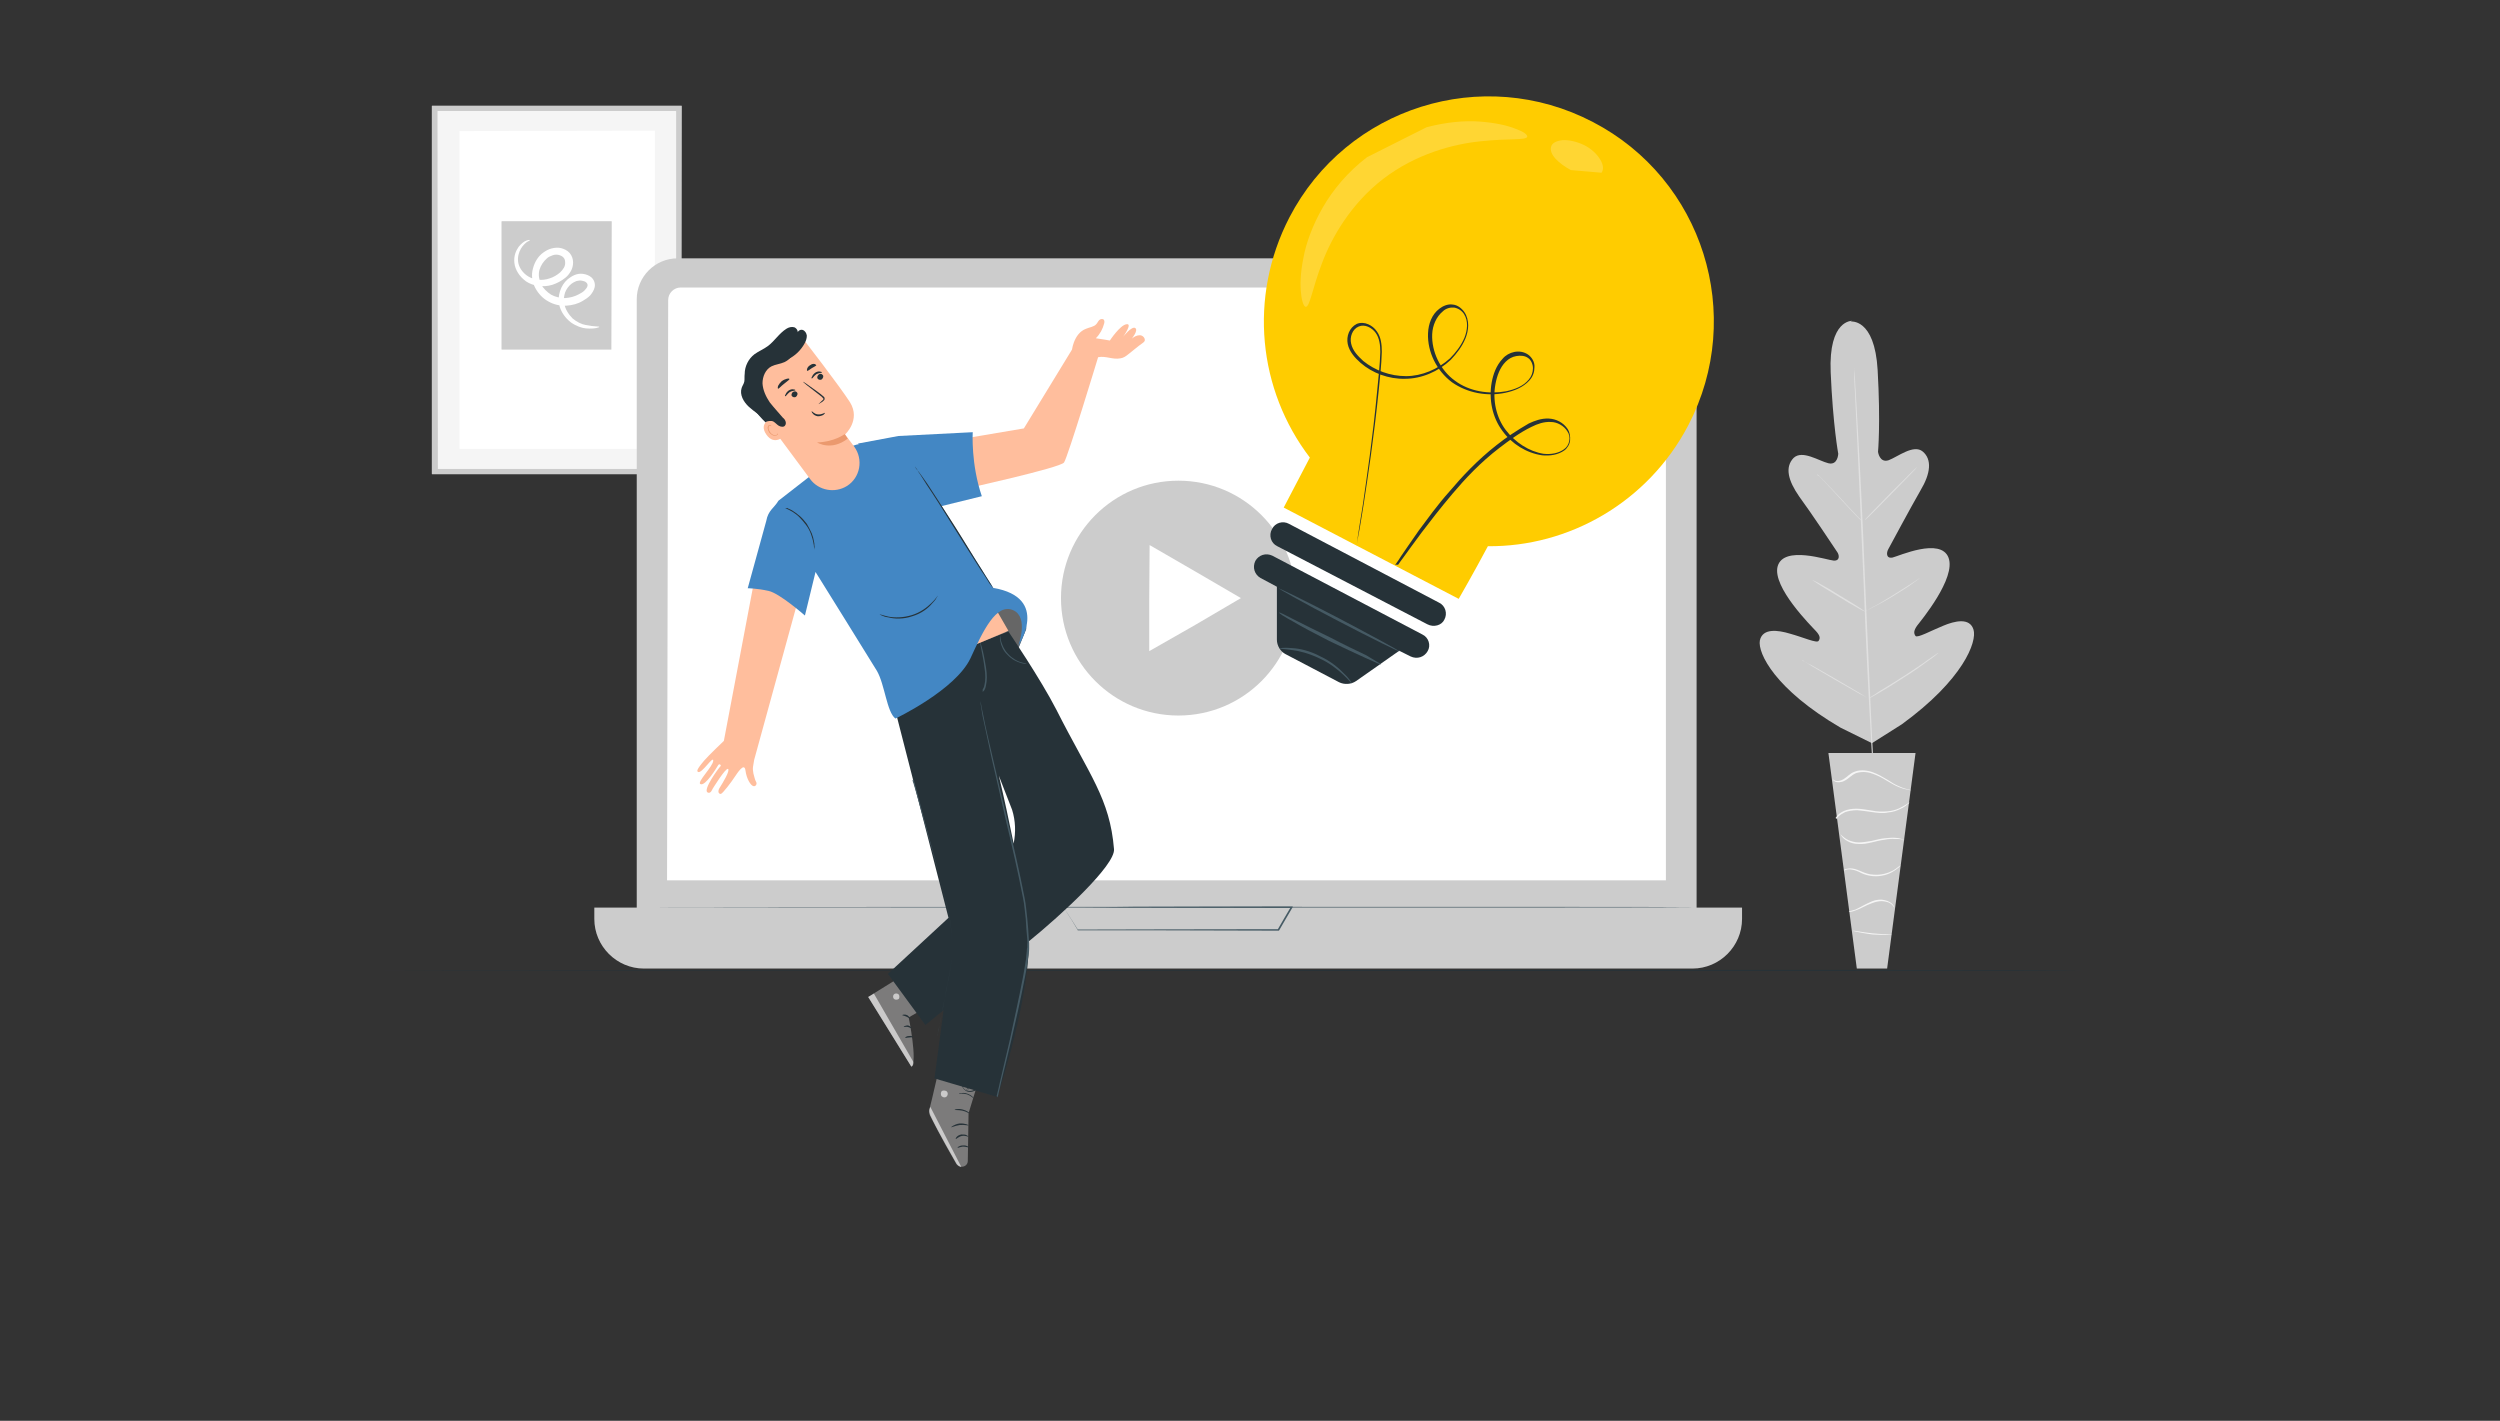
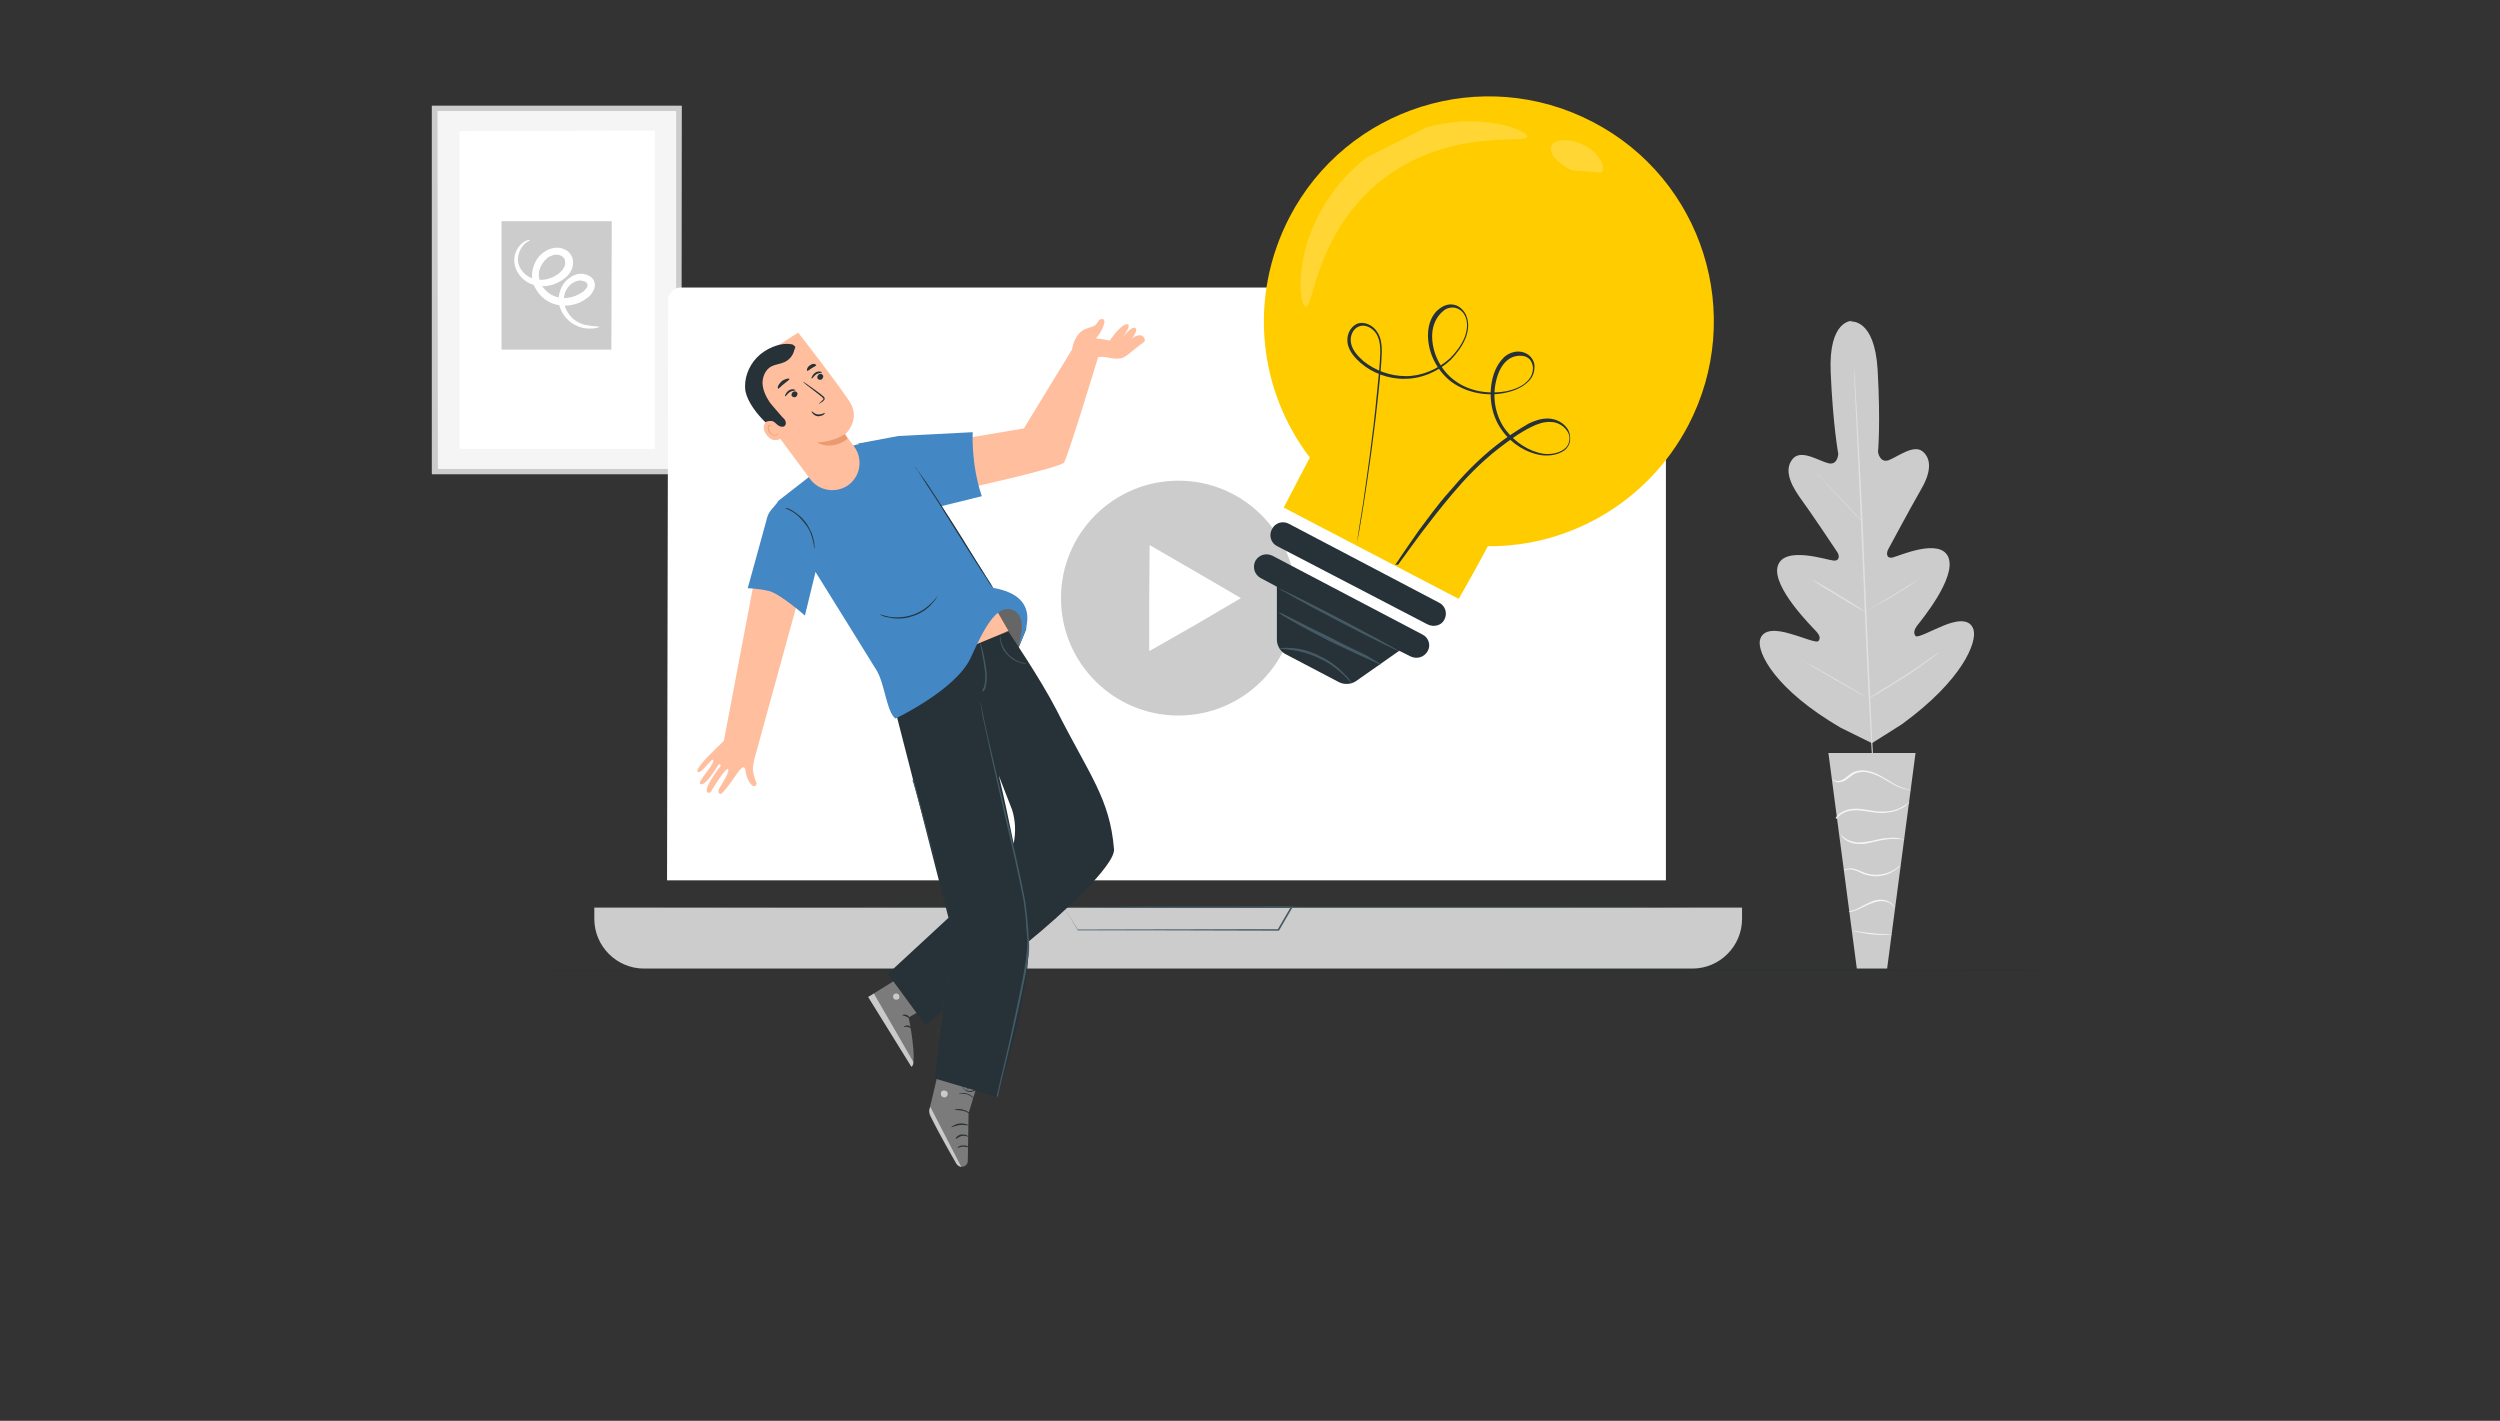
<svg xmlns="http://www.w3.org/2000/svg" version="1.0" x="0px" y="0px" viewBox="0 0 660 375.1" style="enable-background:new 0 0 660 375.1;" xml:space="preserve">
  <rect x="0" y="0" width="660" height="375.1" fill="#333333" stroke="none" />
  <style type="text/css">
	.st0{display:none;}
	.st1{display:inline;}
	.st2{fill:#F5F5F5;}
	.st3{fill:#263238;}
	.st4{fill:#CCCCCC;}
	.st5{fill:#FFFFFF;}
	.st6{fill:#455A64;}
	.st7{fill:none;}
	.st8{fill:#E0E0E0;}
	.st9{fill:#FFCC00;}
	.st10{opacity:0.2;}
	.st11{fill:#4387C4;}
	.st12{fill:#666666;}
	.st13{fill:#FFBE9D;}
	.st14{fill:#7C7B7B;}
	.st15{opacity:0.6;}
	.st16{opacity:0.6;fill:#FFFFFF;enable-background:new    ;}
	.st17{fill:#EB996E;}
</style>
  <g id="Livello_1">
    <g id="Background_Simple" class="st0">
      <g class="st1">
        <path class="st2" d="M753.1,92.5c-3.4-28.3-24.2-53.9-51.2-63c-30.8-10.4-64.4-0.2-95.1,10.5c-30.7,10.7-63.5,22.2-95,14.3     C468.5,43.5,442.4,0.8,407.6-27c-37.2-29.8-87.4-42.7-134.3-34.7c-26.7,4.5-53.3,16.3-70.2,37.5C188.4-5.8,172,23.4,171.3,46.9     c-1.3,42.8,10.1,83,51.6,130.8c124.6,129.6,270.4,109.7,401.8,84c32.6-6.4,66.6-30.9,94-59.5C751.1,168.7,757.1,125.4,753.1,92.5     z" />
      </g>
    </g>
    <g id="Box">
	</g>
    <g id="Character">
	</g>
    <g id="Floor">
      <g>
        <g>
          <path class="st3" d="M549.4,256.2c0,0.1-100.6,0.1-224.7,0.1S100,256.2,100,256.2c0-0.1,100.6-0.1,224.7-0.1      C448.8,256,549.4,256,549.4,256.2z" />
        </g>
      </g>
    </g>
    <g id="Device">
      <g id="Livello_9">
        <g id="Background_Complete">
          <g>
            <g>
              <g>
                <path class="st2" d="M114.8,28.7v95.7c0,0,0,0.1,0.1,0.1h64.3c0,0,0.1,0,0.1-0.1V28.7c0,0,0-0.1-0.1-0.1L114.8,28.7         C114.9,28.6,114.8,28.7,114.8,28.7z" />
              </g>
            </g>
            <g>
              <g>
                <g>
                  <path class="st4" d="M179.9,125.2h-65.8c0,0-0.1,0-0.1-0.1V28c0,0,0-0.1,0.1-0.1h65.8c0,0,0.1,0,0.1,0.1L179.9,125.2          C180,125.2,180,125.2,179.9,125.2z M115.6,123.8h62.8c0,0,0.1,0,0.1-0.1V29.4c0,0,0-0.1-0.1-0.1h-62.8c0,0-0.1,0-0.1,0.1          L115.6,123.8L115.6,123.8z" />
                </g>
              </g>
            </g>
            <g>
              <g>
                <path class="st5" d="M121.3,34.6v83.8c0,0,0,0.1,0.1,0.1h51.4c0,0,0.1,0,0.1-0.1V34.6c0,0,0-0.1-0.1-0.1L121.3,34.6         C121.4,34.6,121.3,34.6,121.3,34.6z" />
              </g>
            </g>
            <g>
              <g>
                <path class="st4" d="M161.4,92.3h-28.9c0,0-0.1,0-0.1-0.1V58.5c0,0,0-0.1,0.1-0.1h28.9c0,0,0.1,0,0.1,0.1L161.4,92.3         C161.5,92.3,161.5,92.3,161.4,92.3z" />
              </g>
            </g>
            <g>
              <g>
                <g>
                  <path class="st5" d="M158.2,86.3c0.1,0.1-1.2,0.6-3.5,0.4c-1.1-0.1-2.6-0.6-4-1.6c-1.3-1-2.7-2.7-3.1-4.8s0.3-4.9,2.3-6.6          c0.5-0.4,1.1-0.8,1.8-1.1c0.7-0.3,1.5-0.4,2.2-0.3c0.8,0.1,1.6,0.4,2.2,0.9c0.7,0.6,1.1,1.6,0.9,2.6          c-0.2,0.9-0.7,1.6-1.2,2.2c-0.6,0.6-1.2,1-1.9,1.4c-1.3,0.8-2.8,1.2-4.4,1.3c-1.6,0.1-3.3-0.3-4.7-1.1          c-1.5-0.8-2.7-2.1-3.5-3.6s-1.1-3.4-0.6-5.1c0.4-1.6,1.3-3.2,2.7-4.2c0.7-0.5,1.4-0.9,2.2-1.1s1.7-0.3,2.5-0.1          s1.7,0.6,2.3,1.3c0.6,0.7,0.9,1.6,0.9,2.5c0,0.8-0.2,1.6-0.6,2.3c-0.4,0.7-0.9,1.3-1.4,1.7c-1.1,0.9-2.3,1.5-3.5,1.9          c-1.3,0.4-2.5,0.4-3.7,0.3c-1.2-0.2-2.3-0.6-3.2-1.2c-1.8-1.3-2.9-3.1-3.1-4.9c-0.2-1.8,0.4-3.2,1.1-4.2          c0.7-0.9,1.5-1.5,2.1-1.7s0.9-0.2,0.9-0.1c0,0.1-0.3,0.2-0.8,0.5c-0.4,0.3-1.1,0.9-1.6,1.8s-0.9,2.1-0.7,3.5          s1.2,2.9,2.7,3.8s3.6,1.2,5.6,0.5c1-0.3,2-0.9,2.8-1.6c0.8-0.8,1.4-1.6,1.3-2.7c0-1-0.6-1.6-1.7-1.9          c-0.5-0.1-1.1-0.1-1.6,0.1s-1.1,0.4-1.5,0.8c-0.9,0.8-1.6,1.8-2,3.1c-0.3,1.2-0.1,2.5,0.4,3.7c0.6,1.1,1.6,2.1,2.7,2.8          c1.1,0.6,2.4,0.9,3.7,0.9c1.3-0.1,2.5-0.4,3.6-1c0.6-0.3,1.1-0.6,1.5-1s0.7-0.8,0.8-1.2c0.1-0.4-0.1-0.7-0.3-0.9          c-0.3-0.3-0.7-0.4-1.2-0.5s-0.9,0-1.4,0.1c-0.5,0.2-0.9,0.4-1.3,0.7c-0.8,0.6-1.4,1.5-1.7,2.3c-0.3,0.9-0.4,1.8-0.3,2.7          c0.3,1.8,1.3,3.2,2.3,4.2c1.1,0.9,2.3,1.5,3.4,1.7C157,86.3,158.2,86.1,158.2,86.3z" />
                </g>
              </g>
            </g>
          </g>
        </g>
      </g>
      <g>
        <g>
          <g>
            <g>
              <g>
                <g>
                  <g>
-                     <path class="st4" d="M437.2,253.1H178.9c-5.9,0-10.8-4.8-10.8-10.8V79c0-5.9,4.8-10.8,10.8-10.8h258.2           c5.9,0,10.8,4.8,10.8,10.8v163.5C447.9,248.3,443.1,253.1,437.2,253.1z" />
-                   </g>
+                     </g>
                </g>
              </g>
              <g>
                <g>
                  <g>
                    <path class="st4" d="M446.8,255.7H170c-7.2,0-13.1-5.9-13.1-13.1v-3h303v3C459.9,249.8,454,255.7,446.8,255.7z" />
                  </g>
                </g>
              </g>
              <g>
                <g>
                  <g>
                    <g>
                      <path class="st6" d="M280.8,239.5c0,0,0.1,0,0.3,0s0.5,0,0.9,0c0.8,0,2,0,3.5,0c3,0,7.4,0,12.8-0.1            c10.8,0,26-0.1,42.7-0.1h0.3l-0.1,0.3c-0.5,0.9-1.1,1.9-1.7,2.9s-1.2,2.1-1.8,3.1l-0.1,0.1h-0.1            c-23.2-0.1-43.1-0.1-52.9-0.1h-0.1v-0.1c-1.2-2-2.1-3.5-2.8-4.5c-0.3-0.5-0.5-0.9-0.7-1.1            C280.9,239.6,280.8,239.5,280.8,239.5s0.1,0.1,0.3,0.4c0.1,0.3,0.4,0.7,0.7,1.2c0.7,1,1.6,2.5,2.8,4.4l-0.1-0.1            c9.8,0,29.7-0.1,52.9-0.1l-0.1,0.1c0.6-1,1.2-2.1,1.8-3.1c0.6-1,1.2-2,1.7-2.9l0.1,0.3c-16.8,0-31.7-0.1-42.6-0.1            c-5.4,0-9.8-0.1-12.8-0.1c-1.5,0-2.7,0-3.5,0c-0.4,0-0.7,0-0.9,0C281,239.5,280.8,239.5,280.8,239.5z" />
                    </g>
                  </g>
                </g>
              </g>
            </g>
          </g>
        </g>
        <g>
          <g>
            <line class="st7" x1="168.2" y1="239.5" x2="447.9" y2="239.5" />
          </g>
          <g>
            <g>
              <path class="st6" d="M447.9,239.5c0,0.1-62.6,0.1-139.9,0.1s-139.9-0.1-139.9-0.1s62.6-0.1,139.9-0.1S447.9,239.4,447.9,239.5        z" />
            </g>
          </g>
        </g>
      </g>
      <g>
        <g>
          <path class="st5" d="M436.5,75.9H179.7c-1.8,0-3.3,1.5-3.3,3.3l-0.3,153.2h263.4h0.3V79.2C439.8,77.3,438.3,75.9,436.5,75.9z" />
        </g>
      </g>
    </g>
    <g id="Livello_8">
      <g>
        <g>
          <g>
            <path class="st4" d="M489,84.7c0,0-6.3-0.4-5.7,13.6s2,21.5,2,21.5s-0.1,3.1-2.6,2.5s-6.9-3.6-9.2-1.4       c-2.3,2.4-1.5,5.9,1.5,10.2c3.1,4.2,9.4,13.7,10,14.6c0.6,0.8,0.8,2.4-0.9,2.3s-13.2-4.1-14.8,1.5c-1.5,5.5,9,15.9,10.1,17.1       c1.1,1.2,1.2,1.9,0.7,2.6c-0.4,0.7-4.2-1-7.5-1.9c-3.3-1-7.3-1.5-8,1.8c-0.6,3.3,4,12.9,21.3,23l8.3,4.1l7.9-5       c16.2-11.8,19.9-21.8,18.9-25s-4.9-2.3-8-1c-3.2,1.3-6.8,3.3-7.3,2.7c-0.5-0.7-0.5-1.4,0.4-2.7c1-1.3,10.4-12.6,8.3-18       s-13.1-0.4-14.8,0c-1.7,0.3-1.6-1.3-1.1-2.2s5.9-11,8.5-15.5c2.7-4.5,3.1-8.2,0.6-10.3c-2.4-2-6.6,1.4-9,2.3       c-2.4,0.8-2.8-2.2-2.8-2.2s0.7-7.5-0.1-21.6c-0.8-13.9-7.2-12.8-7.2-12.8" />
          </g>
          <g>
            <g>
              <path class="st8" d="M489.5,97.2c0,0,0,0.1,0,0.3c0,0.2,0.1,0.5,0.1,0.9c0.1,0.7,0.1,1.8,0.2,3.3c0.2,2.9,0.4,7,0.7,12.2        c0.6,10.3,1.3,24.4,1.9,40.1c0.7,15.6,1.3,29.9,1.8,40.1c0.3,5.1,0.4,9.3,0.6,12.2c0.1,1.4,0.1,2.5,0.1,3.3c0,0.4,0,0.7,0,0.9        s0,0.3,0,0.3s0-0.1,0-0.3s-0.1-0.5-0.1-0.9c-0.1-0.7-0.1-1.8-0.2-3.3c-0.2-2.9-0.4-7-0.7-12.2c-0.6-10.3-1.3-24.4-1.9-40.1        c-0.7-15.6-1.3-29.9-1.8-40.1c-0.3-5.1-0.4-9.3-0.6-12.2c-0.1-1.4-0.1-2.5-0.1-3.3c0-0.4,0-0.7,0-0.9        C489.4,97.3,489.5,97.2,489.5,97.2z" />
            </g>
          </g>
          <g>
            <g>
              <path class="st8" d="M479.7,125.2c0,0,0.2,0.1,0.5,0.4s0.7,0.7,1.3,1.3c1.1,1.1,2.6,2.7,4.2,4.4c1.5,1.7,3,3.2,4.1,4.4        c0.5,0.5,0.9,1,1.3,1.3c0.3,0.3,0.4,0.5,0.4,0.5s-0.2-0.1-0.5-0.4c-0.3-0.3-0.7-0.7-1.3-1.3c-1.1-1.1-2.5-2.7-4.1-4.4        c-1.5-1.7-3-3.2-4.1-4.4c-0.5-0.5-0.9-1-1.3-1.3C479.8,125.5,479.7,125.3,479.7,125.2z" />
            </g>
          </g>
          <g>
            <g>
-               <path class="st8" d="M492.3,137.3c-0.1-0.1,3-3.2,6.8-7.1c3.8-3.8,6.9-6.9,7-6.9c0.1,0.1-3,3.2-6.8,7.1        C495.5,134.3,492.4,137.4,492.3,137.3z" />
-             </g>
+               </g>
          </g>
          <g>
            <g>
              <path class="st8" d="M492.3,161.5c0,0,0.2-0.1,0.6-0.4c0.4-0.2,1-0.6,1.6-0.9c1.4-0.7,3.2-1.8,5.3-3.1        c2.1-1.3,3.8-2.4,5.2-3.3c0.6-0.4,1.1-0.7,1.5-1c0.4-0.2,0.6-0.4,0.6-0.4s-0.1,0.1-0.5,0.4s-0.9,0.7-1.5,1.1        c-1.3,1-3.1,2.1-5.2,3.4c-2.1,1.3-4,2.3-5.4,3c-0.7,0.4-1.3,0.7-1.7,0.8C492.5,161.4,492.3,161.6,492.3,161.5z" />
            </g>
          </g>
          <g>
            <g>
              <path class="st8" d="M478.5,153.1c0,0,0.2,0.1,0.6,0.3s0.9,0.4,1.5,0.8c1.3,0.7,3,1.7,4.9,2.9c1.9,1.1,3.6,2.2,4.9,3        c0.6,0.4,1.1,0.7,1.5,1c0.4,0.2,0.5,0.4,0.5,0.4s-0.2-0.1-0.6-0.3s-0.9-0.4-1.5-0.8c-1.3-0.7-3-1.7-4.9-2.9        c-1.9-1.1-3.6-2.2-4.9-3c-0.6-0.4-1.1-0.7-1.5-1S478.4,153.1,478.5,153.1z" />
            </g>
          </g>
          <g>
            <g>
              <path class="st8" d="M475.8,174.3c0,0,0.3,0.1,0.7,0.4c0.5,0.3,1.2,0.7,1.9,1c1.6,0.9,3.8,2.2,6.3,3.6        c2.4,1.4,4.6,2.7,6.3,3.7c0.7,0.4,1.4,0.9,1.9,1.2c0.4,0.3,0.7,0.4,0.7,0.4s-0.3-0.1-0.7-0.4c-0.5-0.3-1.2-0.7-1.9-1        c-1.6-0.9-3.8-2.2-6.3-3.6c-2.4-1.4-4.6-2.7-6.3-3.7c-0.7-0.4-1.4-0.9-1.9-1.2C476,174.5,475.7,174.4,475.8,174.3z" />
            </g>
          </g>
          <g>
            <g>
              <path class="st8" d="M493.3,184.4c0,0,0.2-0.2,0.7-0.5s1.2-0.7,2-1.3c1.7-1,4.1-2.5,6.6-4.1c2.6-1.7,4.9-3.2,6.5-4.4        c0.8-0.5,1.4-1,1.9-1.3c0.4-0.3,0.7-0.5,0.7-0.4c0,0-0.2,0.2-0.7,0.6c-0.4,0.4-1.1,0.8-1.9,1.4c-1.6,1.2-3.8,2.8-6.4,4.4        c-2.6,1.7-4.9,3.1-6.6,4.1c-0.9,0.5-1.5,0.9-2.1,1.2C493.5,184.3,493.3,184.4,493.3,184.4z" />
            </g>
          </g>
        </g>
        <g>
          <g>
            <g>
              <polygon class="st4" points="505.7,198.8 482.7,198.8 490.2,255.7 498.2,255.7       " />
            </g>
          </g>
          <g>
            <g>
              <g>
                <path class="st2" d="M483.9,205.8c0,0,0,0.1,0.1,0.2c0.1,0.1,0.3,0.3,0.6,0.4c0.5,0.2,1.5,0.2,2.4-0.3c1-0.5,1.8-1.5,3-2         c1.3-0.4,2.7-0.4,4.2,0.1s2.8,1.2,3.9,1.9c1.2,0.7,2.2,1.3,3.2,1.7s1.8,0.6,2.4,0.7c0.3,0.1,0.5,0.1,0.7,0.1s0.2,0,0.2,0         c0-0.1-1.3-0.1-3.2-1c-1-0.4-2-1-3.2-1.8c-1.2-0.7-2.5-1.5-4-2s-3.2-0.6-4.5-0.1c-0.7,0.2-1.3,0.7-1.7,1         c-0.4,0.4-0.9,0.7-1.3,1c-0.8,0.5-1.7,0.6-2.2,0.4C484.1,206,484,205.7,483.9,205.8z" />
              </g>
            </g>
          </g>
          <g>
            <g>
              <g>
                <path class="st2" d="M484.8,216.2c0,0,0.1-0.2,0.5-0.6c0.4-0.4,1-0.8,1.8-1.2c0.9-0.3,2-0.5,3.2-0.5c1.3,0.1,2.6,0.3,4,0.5         s2.8,0.4,4.1,0.1c1.3-0.1,2.4-0.5,3.2-0.9c0.9-0.4,1.5-0.8,1.9-1.2c0.4-0.3,0.7-0.5,0.6-0.5c-0.1-0.1-1,0.7-2.7,1.5         c-0.9,0.4-1.9,0.7-3.2,0.8s-2.6,0.1-4-0.2c-1.4-0.2-2.8-0.5-4.1-0.5c-1.3,0-2.4,0.2-3.3,0.6s-1.5,0.9-1.8,1.3         c-0.1,0.2-0.3,0.4-0.4,0.5C484.8,216.2,484.7,216.2,484.8,216.2z" />
              </g>
            </g>
          </g>
          <g>
            <g>
              <g>
                <path class="st2" d="M503.1,221.9c0,0-0.2-0.1-0.7-0.3c-0.4-0.1-1.1-0.4-1.9-0.4c-0.8-0.1-1.8,0-2.9,0.1s-2.2,0.4-3.5,0.7         c-1.2,0.2-2.4,0.4-3.4,0.4s-2-0.3-2.7-0.6c-1.5-0.7-2-1.6-2.1-1.5c0,0,0.1,0.2,0.4,0.6s0.8,0.8,1.5,1.2s1.7,0.7,2.8,0.7         c1.1,0.1,2.3-0.1,3.5-0.4c1.3-0.3,2.4-0.6,3.4-0.7c1-0.2,2-0.3,2.8-0.2C502.2,221.4,503.1,221.9,503.1,221.9z" />
              </g>
            </g>
          </g>
          <g>
            <g>
              <g>
                <path class="st2" d="M486.8,229.8c0,0.1,0.8-0.5,2.2-0.2c0.7,0.1,1.5,0.4,2.4,0.9c0.9,0.4,1.9,0.7,3,0.8         c2.3,0.2,4.3-0.5,5.5-1.3c0.7-0.4,1.1-0.8,1.4-1c0.3-0.3,0.4-0.4,0.4-0.5c-0.1-0.1-0.7,0.6-1.9,1.3c-1.3,0.7-3.2,1.3-5.3,1.1         c-2.2-0.1-3.8-1.4-5.4-1.6c-0.7-0.1-1.3,0-1.8,0.1C486.9,229.5,486.8,229.7,486.8,229.8z" />
              </g>
            </g>
          </g>
          <g>
            <g>
              <g>
                <path class="st2" d="M488.1,240.7c0,0.1,0.7,0.1,1.9-0.4c1.2-0.4,2.6-1.3,4.3-1.9c0.8-0.3,1.7-0.5,2.4-0.5s1.5,0.2,2,0.4         c1,0.5,1.3,1.3,1.4,1.3c0,0,0-0.2-0.2-0.5s-0.5-0.7-1.1-1c-0.5-0.3-1.3-0.5-2.1-0.6c-0.8,0-1.7,0.1-2.6,0.5         c-1.7,0.7-3.1,1.6-4.2,2.1C488.7,240.5,488,240.6,488.1,240.7z" />
              </g>
            </g>
          </g>
          <g>
            <g>
              <g>
                <path class="st2" d="M489.2,245.7c0,0.1,0.5,0.2,1.5,0.4c0.9,0.2,2.2,0.4,3.6,0.6c1.5,0.1,2.7,0.1,3.7,0.1s1.5-0.1,1.5-0.1         c0-0.1-2.4,0-5.2-0.3C491.5,246.1,489.2,245.6,489.2,245.7z" />
              </g>
            </g>
          </g>
        </g>
      </g>
    </g>
  </g>
  <g id="Livello_2">
</g>
  <g id="Livello_3">
    <g id="Speech_Bubble">
      <g>
        <g>
          <g>
            <ellipse class="st4" cx="311.1" cy="157.9" rx="31" ry="31" />
          </g>
        </g>
        <g>
          <polygon class="st5" points="303.4,157.9 303.5,143.9 315.6,150.9 327.6,157.9 315.5,165 303.4,171.9     " />
        </g>
      </g>
      <g>
        <g>
          <path class="st9" d="M445.7,112.3c15.2-29.1,3.9-65-25.2-80.1c-29.1-15.2-65-3.9-80.1,25.2c-10.9,21.1-8.2,45.6,5.4,63.4      c-3.3,6.3-6.9,13.2-6.9,13.2l46.2,24.1c0,0,4.2-7.3,7.7-13.9C414.1,144.4,435,132.7,445.7,112.3z" />
          <g>
            <path class="st3" d="M368.3,149.2c0,0,0.1-0.2,0.4-0.6c0.3-0.4,0.7-1,1.2-1.8c1-1.5,2.7-3.9,4.7-6.8c2.2-2.9,4.7-6.5,8.1-10.3       c3.3-3.9,7.3-8.2,12.4-12.2c2.5-2,5.4-3.9,8.5-5.7c1.5-0.7,3.3-1.4,5.3-1.3c1.9,0.1,3.8,1,5,2.8c0.5,0.8,0.7,1.9,0.6,3       c-0.1,1-0.7,2-1.5,2.6c-1.7,1.2-3.8,1.5-5.9,1.3c-4.1-0.6-8-3-10.5-6.5c-2.6-3.5-3.6-8.2-2.8-12.7c0.4-2.2,1.2-4.5,2.9-6.3       c1.5-1.8,4.5-2.6,6.7-1.1c1,0.7,1.8,2,1.7,3.3c0,1.3-0.4,2.5-1.3,3.5c-1.7,1.9-4.1,2.8-6.4,3.3c-4.7,1-10,0.1-14.1-2.8       c-4-3-6.5-8-6.3-12.9c0.1-2.5,1-5,3-6.5c0.9-0.7,2.2-1.3,3.5-1.1c1.3,0.1,2.4,1,3.1,2s1,2.3,1,3.5s-0.3,2.4-0.7,3.4       c-0.9,2.2-2.3,4-3.9,5.7c-3.3,3.1-7.7,5-12.1,5c-4.3,0.1-8.6-1.5-11.7-4.2c-1.5-1.3-3-3-3.4-5s0.4-4.3,2.4-5.3       c1-0.4,2.1-0.3,3,0.1s1.7,1,2.3,1.9c1.1,1.5,1.3,3.5,1.3,5.4c-0.1,3.6-0.5,6.8-0.8,10c-1.3,12.8-2.9,23.1-4,30.3       c-0.6,3.6-1,6.3-1.4,8.2c-0.1,0.9-0.3,1.5-0.4,2.2c-0.1,0.4-0.1,0.7-0.1,0.7s0-0.2,0.1-0.7s0.2-1.2,0.3-2.2       c0.3-1.9,0.7-4.6,1.3-8.2c1-7.1,2.6-17.4,3.8-30.3c0.3-3.2,0.7-6.5,0.8-10c0-1.7-0.2-3.6-1.2-5s-2.9-2.4-4.5-1.7       c-1.7,0.7-2.4,2.8-2,4.5c0.4,1.9,1.8,3.3,3.2,4.6c3.1,2.5,7.1,4,11.3,4c4.1,0,8.4-1.8,11.6-4.7c1.5-1.5,2.9-3.3,3.8-5.4       c0.8-2,1.1-4.4-0.1-6.3c-0.6-0.9-1.5-1.5-2.6-1.7c-1-0.1-2.2,0.2-3,1c-1.7,1.4-2.7,3.7-2.8,6c-0.2,4.6,2.1,9.5,6,12.3       c3.9,2.9,9,3.6,13.5,2.8c2.3-0.5,4.5-1.3,6-3.1c0.7-0.8,1.1-1.9,1.1-3c0-1-0.5-2.2-1.3-2.7c-0.8-0.6-2-0.7-3.1-0.5       s-2,0.7-2.8,1.5c-1.5,1.5-2.3,3.7-2.7,5.9c-0.8,4.2,0.2,8.8,2.7,12.1c2.5,3.3,6.2,5.7,10,6.3c1.9,0.2,3.9-0.1,5.4-1.2       c1.5-1,1.9-3.3,0.9-4.7c-0.9-1.5-2.7-2.5-4.4-2.5c-1.8-0.1-3.5,0.5-5.1,1.3c-3.1,1.5-5.9,3.6-8.4,5.5       c-5.1,3.9-9.1,8.2-12.4,12.1c-3.3,3.9-6,7.4-8.2,10.3c-2.2,2.9-3.7,5.1-4.9,6.7c-0.5,0.7-1,1.3-1.3,1.8       C368.5,149,368.3,149.2,368.3,149.2z" />
          </g>
          <path class="st3" d="M376.8,164.8l-39.6-20.6c-1.7-0.8-2.3-2.9-1.4-4.5l0,0c0.8-1.7,2.9-2.3,4.5-1.4l39.6,20.8      c1.7,0.8,2.3,2.9,1.4,4.5l0,0C380.6,165.1,378.5,165.7,376.8,164.8z" />
          <path class="st3" d="M375.5,167.5l-39.6-20.8c-1.7-0.8-3.6-0.2-4.5,1.4c-0.8,1.7-0.2,3.6,1.4,4.5l4.3,2.3v14      c0,1.5,0.9,3.1,2.3,3.8l14.1,7.4c1.4,0.7,3.2,0.6,4.5-0.3l11.4-8l3,1.5c1.7,0.8,3.6,0.2,4.5-1.4      C377.8,170.4,377.2,168.3,375.5,167.5z" />
        </g>
        <g class="st10">
          <path class="st5" d="M376.6,33.6c5.3-1.4,10.1-1.8,14.1-1.5s7.2,1,9.4,1.9c2.2,0.8,3.1,1.5,3.1,2.1c-0.3,1-5.1,0.4-12.3,1.2      c-7.1,0.7-17.1,3.3-25.7,9.9S351.5,62.8,349,69.5c-2.6,6.8-3.2,11.6-4.3,11.5c-0.4,0-1-1.2-1.2-3.4c-0.3-2.2-0.2-5.6,0.6-9.5      c0.7-3.9,2.4-8.6,5.1-13.3s6.6-9.4,11.7-13.3" />
        </g>
        <g class="st10">
          <path class="st5" d="M414.7,44.9c-3.3-1.8-5.8-4.2-5.2-6.2c0.3-1,1.4-1.5,3-1.7c1.5-0.1,3.6,0.3,5.7,1.3c2,1,3.5,2.5,4.3,3.9      c0.8,1.3,0.9,2.6,0.3,3.4" />
        </g>
        <g>
          <path class="st6" d="M356.9,180.4c-0.1,0.1-0.8-0.9-2.3-2.3c-1.4-1.3-3.6-3.1-6.3-4.3c-2.7-1.3-5.4-2-7.3-2.2      c-2-0.3-3.2-0.3-3.2-0.4c0-0.1,1.2-0.3,3.3-0.1c2,0.1,4.7,0.7,7.5,2.2c2.8,1.3,5,3.2,6.3,4.6      C356.4,179.3,356.9,180.4,356.9,180.4z" />
        </g>
        <g>
          <path class="st6" d="M369.5,172c-0.1,0.1-7.3-3.4-16.1-8c-8.9-4.6-15.9-8.6-15.9-8.7c0.1-0.1,7.3,3.4,16.1,8      C362.5,168,369.5,171.8,369.5,172z" />
        </g>
        <g>
          <path class="st6" d="M364.6,175.4c-0.1,0.1-1.5-0.5-4.1-1.7c-2.5-1.1-6-2.8-9.6-4.5c-3.7-1.9-7-3.6-9.5-5.1      c-2.4-1.3-3.8-2.2-3.7-2.4c0.1-0.1,1.5,0.6,4,1.9c2.6,1.3,5.9,3,9.5,4.7c3.6,1.9,6.8,3.4,9.5,4.7      C363.1,174.5,364.6,175.3,364.6,175.4z" />
        </g>
      </g>
      <g>
        <g>
          <path class="st11" d="M268.9,171l-17.2,0.1l6.4-12.7l4.3-0.4c2.9-0.3,5.8,1.1,7.3,3.7l0,0c0.8,1.3,1.3,2.9,1.2,4.4L268.9,171z" />
          <path class="st12" d="M268.9,171l-17.2,0.1l6.4-12.7l4.3-0.4c2.9-0.3,5.8,1.1,7.3,3.7l0,0c0.8,1.3,1.3,2.9,1.2,4.4L268.9,171z" />
        </g>
        <g>
          <g>
            <path class="st13" d="M199.1,200.6c-0.1,0.5-0.2,1.1-0.3,1.8c-0.1,0.6,0,1.2,0.1,1.8c0.2,0.7,0.4,1.7,0.7,2.2       c0.4,0.6-0.2,1.4-0.8,1.1c-0.6-0.2-1.7-1.8-2-4.1s-2.2,0.8-2.9,1.8c-0.7,1.1-3.1,4.3-3.6,4.4c-0.7,0-0.9-0.8-0.2-1.8       c0.7-1.1,2.7-4.4,2.1-4.8c-0.6-0.4-4.1,5.3-4.1,5.3s-0.5,1.4-1.3,0.9c-1.3-0.7,2.9-6.4,3.4-6.9c0.3-0.3-0.3-0.8-0.6-0.3       s-3.4,5.7-4.7,5c-1-0.5,3.4-4.7,3.4-6.2c0-1.4-3,3.5-4,3c-0.3-0.2-0.6-0.4,1.6-3c1.1-1.3,5.2-5.2,5.2-5.2l7.9-41.7l11.7,4.5       L199.1,200.6z" />
          </g>
          <path class="st13" d="M270.3,113.1L283,92.3l0,0c0.1-0.7,0.3-1.3,0.5-1.9c0.6-1.6,1.6-3,3.2-3.6c0.9-0.4,2.1-0.5,2.7-1.2      c0.3-0.3,0.5-0.8,0.8-1.1c0.3-0.3,0.9-0.4,1.2-0.1c0.2,0.3,0.2,0.6,0.1,1c-0.4,1.5-1.1,2.8-2.2,3.9c1.5,0.2,3.7,0.6,3.7,0.6      s2.7-4.1,4.4-4.3c1.7-0.3-0.9,3.3-0.9,3.3s2.3-2.9,3.2-2.3c0.9,0.6-0.9,2.8-0.9,2.8c0.6-0.5,1.3-0.9,2.1-0.9      c0.8,0,1.5,0.8,1.3,1.5c-0.1,0.2-0.4,0.5-0.6,0.6c-1.3,0.9-2.5,2-3.7,2.9c-0.6,0.5-1.3,1-2.1,1.1c-2.1,0.4-3.8-0.7-5.9-0.3      c0,0-8,26.4-9,27.8s-26.4,7-26.4,7l-16.7-10.5L270.3,113.1z" />
          <g>
            <path class="st14" d="M244,254l-14.8,9.2l11.4,18.4c1.7-1.2-0.7-13-0.7-13l9.7-5.6L244,254z" />
            <g class="st15">
              <path class="st5" d="M237.2,262.5c-0.3-0.3-0.9-0.3-1.2,0s-0.3,0.9,0,1.2c0.3,0.3,0.9,0.3,1.3,0        C237.5,263.4,237.5,262.7,237.2,262.5" />
            </g>
            <path class="st16" d="M229.2,263.2l1.5-0.9l10.4,18c0,0,0.2,1-0.5,1.3L229.2,263.2z" />
            <g>
              <path class="st3" d="M240.3,269c-0.1,0.1-0.4-0.4-1-0.6c-0.6-0.3-1.1-0.3-1.1-0.4s0.6-0.3,1.3,0        C240.1,268.4,240.3,268.9,240.3,269z" />
            </g>
            <g>
              <path class="st3" d="M240.6,271.4c-0.1,0.1-0.5-0.2-1-0.3c-0.5-0.1-1,0.1-1,0c-0.1-0.1,0.5-0.4,1.1-0.4        C240.3,270.9,240.7,271.3,240.6,271.4z" />
            </g>
            <g>
-               <path class="st3" d="M239,274c-0.1-0.1,0.3-0.5,1-0.5c0.7-0.1,1.1,0.2,1,0.3c-0.1,0.1-0.4,0-1,0.1        C239.4,273.9,239.1,274.1,239,274z" />
-             </g>
+               </g>
            <g>
              <path class="st3" d="M242.3,267.5c-0.1,0-0.2-0.5-0.6-1c-0.4-0.5-0.8-0.8-0.7-0.9s0.6,0.1,1,0.7        C242.4,266.9,242.4,267.5,242.3,267.5z" />
            </g>
            <g>
              <path class="st3" d="M244.2,265.7c-0.1,0-0.3-0.3-0.6-1c-0.1-0.3-0.3-0.7-0.3-1.1c0-0.2-0.1-0.4,0-0.7c0-0.1,0-0.2,0-0.4        s0.2-0.3,0.5-0.4c0.2,0,0.4,0.2,0.4,0.2c0.1,0.1,0.1,0.3,0.1,0.4c0.1,0.2,0.1,0.5,0.2,0.7c0.1,0.4,0.1,0.9,0,1.2        c-0.1,0.7-0.4,1-0.4,1c-0.1,0,0.1-0.4,0.1-1.1c0-0.3,0-0.7,0-1.1c0-0.2-0.1-0.4-0.2-0.6c0-0.2-0.2-0.4-0.3-0.4s-0.1,0-0.1,0.1        c-0.1,0.1-0.1,0.2,0,0.3c0,0.2,0,0.4,0,0.7c0.1,0.4,0.1,0.8,0.2,1.1C244.1,265.3,244.2,265.7,244.2,265.7z" />
            </g>
            <g>
              <path class="st3" d="M244,265.6c0,0,0.2-0.4,0.8-0.8c0.3-0.2,0.6-0.4,1.1-0.5c0.2,0,0.4-0.1,0.7-0.1c0.2,0,0.6,0,0.9,0.3        c0.1,0.2,0.1,0.4,0,0.5c-0.1,0.2-0.2,0.3-0.2,0.3c-0.2,0.2-0.4,0.3-0.6,0.4c-0.4,0.2-0.9,0.2-1.2,0.2c-0.7,0-1-0.4-1-0.4        c0-0.1,0.4,0.2,1,0.1c0.3,0,0.7-0.1,1.1-0.2c0.2-0.1,0.3-0.2,0.5-0.4c0.2-0.2,0.3-0.3,0.2-0.4s-0.3-0.2-0.5-0.2        s-0.4,0.1-0.7,0.1c-0.4,0.1-0.8,0.3-1.1,0.4C244.3,265.4,244.1,265.7,244,265.6z" />
            </g>
          </g>
          <g>
            <path class="st14" d="M260.2,279.2l-4.5,14.7l-0.2,12.6c0,0.9-0.8,1.6-1.7,1.5l0,0c-0.5-0.1-0.9-0.3-1.2-0.8       c-1.6-2.8-7.6-13.1-7.3-14.1c0.4-1.2,3.7-15.8,3.7-15.8L260.2,279.2z" />
            <path class="st16" d="M253.8,308.1l-8.2-15.9l-0.2,0.6c-0.1,0.5-0.1,1.1,0.1,1.6c0.7,1.4,2.5,5.1,7,12.9       C252.9,307.8,253.3,308,253.8,308.1L253.8,308.1z" />
            <g class="st15">
              <path class="st5" d="M250,288.2c0.3,0.3,0.3,0.9-0.1,1.3c-0.3,0.3-0.9,0.3-1.3-0.1c-0.3-0.3-0.3-1.1,0.1-1.4        C249.1,287.8,249.8,287.9,250,288.2" />
            </g>
            <g>
              <path class="st3" d="M252.3,300.7c0.1,0.1,0.7-0.6,1.6-0.8c1-0.2,1.8,0.3,1.8,0.2c0,0-0.1-0.2-0.5-0.4        c-0.3-0.2-0.9-0.2-1.4-0.2c-0.6,0.1-1,0.4-1.2,0.6C252.3,300.4,252.3,300.7,252.3,300.7z" />
            </g>
            <g>
              <path class="st3" d="M252.8,303c0.1,0.1,0.6-0.2,1.4-0.3c0.8,0,1.5,0.3,1.5,0.2c0.1-0.1-0.5-0.6-1.5-0.5        C253.3,302.4,252.7,302.9,252.8,303z" />
            </g>
            <g>
              <path class="st3" d="M251.1,297.6c0,0.1,1-0.4,2.3-0.6c1.3-0.1,2.3,0.2,2.3,0.1c0.1-0.1-1-0.6-2.4-0.5        C251.9,296.8,251,297.6,251.1,297.6z" />
            </g>
            <g>
              <path class="st3" d="M252,293c0,0.1,0.9,0,2,0.2s1.8,0.8,1.9,0.7c0.1-0.1-0.6-0.7-1.8-1C252.9,292.6,252,292.9,252,293z" />
            </g>
            <g>
              <path class="st3" d="M253.2,288.7c0,0.1,0.9-0.1,2.1,0.2c1.1,0.4,1.7,1.1,1.8,1.1c0,0-0.1-0.3-0.4-0.5        c-0.3-0.3-0.8-0.6-1.4-0.8c-0.6-0.2-1.1-0.2-1.6-0.1C253.4,288.5,253.2,288.6,253.2,288.7z" />
            </g>
            <g>
              <path class="st3" d="M255.5,288.1c0,0,0.1-0.2,0.1-0.5c0.1-0.4,0.1-0.9,0-1.6c0-0.3-0.2-0.7-0.5-1c-0.2-0.1-0.5-0.2-0.8,0        c-0.2,0.1-0.3,0.3-0.4,0.6c-0.2,0.9,0.3,2,1.3,2.5c1,0.4,2.2,0,2.8-0.6c0.1-0.2,0.3-0.4,0.3-0.7c0-0.3-0.3-0.5-0.5-0.5        c-0.5-0.1-0.8,0.1-1.1,0.2c-0.6,0.2-1,0.6-1.4,0.9c-0.3,0.3-0.4,0.4-0.4,0.4c0,0.1,0.6-0.6,1.8-1.1c0.3-0.1,0.6-0.2,0.9-0.1        c0.2,0.1,0.2,0.1,0.3,0.3c0,0.1,0,0.3-0.2,0.5c-0.5,0.5-1.6,0.8-2.5,0.5s-1.3-1.4-1.1-2.1c0.1-0.2,0.2-0.3,0.3-0.4        s0.3,0,0.4,0c0.3,0.2,0.4,0.5,0.4,0.8C255.8,287.2,255.4,288.1,255.5,288.1z" />
            </g>
          </g>
          <g>
            <path class="st3" d="M244.3,270.6l4.8-3.9l-2.4,18l16.6,4.9c0,0,7.2-21.8,8.2-37.4c0.1-1,0-2.2,0-3.6       c9-7.3,22.9-20.2,22.6-24.4c-1.1-13.4-6.4-19.4-15.2-36.8c-4.2-8.2-12.7-20.7-12.7-20.7l-15,5.9L235.7,185l14.7,57.3l-16,14.8       L244.3,270.6z M267.6,222.7c-1.2-5.9-2.5-12-3.9-17.9l3.5,9C268.1,216.7,268.2,219.7,267.6,222.7z" />
            <g>
              <path class="st6" d="M263.3,289.7c0,0,0.1-0.1,0.1-0.2s0.2-0.5,0.2-0.8c0.2-0.7,0.4-1.7,0.7-3c0.6-2.6,1.6-6.4,2.7-11.2        c1.1-4.7,2.4-10.4,3.6-16.6c0.3-1.5,0.6-3.2,0.8-4.8c0.1-0.8,0.3-1.7,0.3-2.6c0-0.2,0-0.4,0-0.7v-0.7c0-0.4-0.1-0.9-0.1-1.3        c-0.1-1.8-0.2-3.5-0.4-5.3c-0.1-0.9-0.2-1.8-0.3-2.7c-0.1-0.9-0.2-1.8-0.4-2.7c-1.4-7.3-3-14.1-4.5-20.4        c-1.5-6.2-2.8-11.8-3.9-16.6c-1.1-4.7-2-8.5-2.5-11.2c-0.3-1.3-0.5-2.4-0.6-3c-0.1-0.4-0.1-0.6-0.2-0.8c0-0.1,0-0.3,0-0.3        s0,0.1,0,0.3s0.1,0.4,0.1,0.8c0.1,0.7,0.3,1.8,0.5,3.1c0.6,2.7,1.4,6.5,2.4,11.2c1.1,4.8,2.4,10.3,3.8,16.6        c1.5,6.3,3.1,13.1,4.5,20.4c0.2,0.9,0.3,1.8,0.4,2.7s0.2,1.8,0.3,2.7c0.1,1.8,0.2,3.5,0.4,5.3c0,0.4,0.1,0.9,0,1.3v0.7        c0,0.2,0,0.4-0.1,0.6c0,0.8-0.2,1.7-0.2,2.5c-0.3,1.7-0.5,3.3-0.8,4.8c-1.2,6.3-2.5,11.9-3.5,16.7c-1.1,4.7-2,8.5-2.6,11.1        c-0.3,1.3-0.5,2.3-0.7,3c-0.1,0.3-0.1,0.6-0.2,0.8C263.3,289.5,263.3,289.7,263.3,289.7z" />
            </g>
            <g>
              <path class="st6" d="M259.4,182.7c0,0,0.1-0.1,0.4-0.4c0.2-0.3,0.4-0.7,0.5-1.4c0.3-1.2,0.3-2.9,0-4.7s-0.6-3.5-0.9-4.6        s-0.5-1.9-0.6-1.9s0.1,0.7,0.3,1.9c0.2,1.2,0.6,2.8,0.8,4.6c0.3,1.8,0.3,3.5,0,4.6c-0.1,0.6-0.3,1-0.5,1.3        C259.5,182.5,259.4,182.7,259.4,182.7z" />
            </g>
            <g>
              <path class="st6" d="M264,167.8c0,0-0.1,0.6,0.1,1.6s0.7,2.4,1.9,3.5c1.1,1.2,2.4,1.8,3.4,2.1s1.6,0.3,1.6,0.2        s-0.6-0.1-1.6-0.4c-0.9-0.3-2.2-1-3.2-2.1c-1.1-1.1-1.6-2.4-1.9-3.4C264.1,168.5,264.1,167.8,264,167.8z" />
            </g>
            <g>
              <path class="st6" d="M241.3,205.9v0.1c0,0.1,0,0.3,0.1,0.5c0.1,0.5,0.3,1.1,0.5,1.9c0.5,1.7,1.1,4.2,1.9,7.2        c1.7,6.1,3.9,14.4,6.3,23.7c1.1,4.6,1.4,9.3,1.1,13.3c-0.1,2-0.4,4-0.8,5.8c-0.3,1.8-0.7,3.5-1,5.1c-0.6,3.1-1,5.5-1.4,7.3        c-0.2,0.8-0.3,1.5-0.4,2c0,0.2-0.1,0.4-0.1,0.5s-0.1,0.2-0.1,0.2s0-0.1,0.1-0.2c0.1-0.2,0.1-0.3,0.1-0.5        c0.1-0.5,0.3-1.2,0.4-2c0.3-1.8,0.9-4.2,1.4-7.3c0.3-1.5,0.6-3.2,1-5c0.4-1.9,0.7-3.8,0.8-5.9c0.3-4.1,0-8.8-1.1-13.4        c-2.4-9.3-4.8-17.6-6.5-23.7c-0.8-3-1.5-5.4-2-7.2c-0.3-0.9-0.4-1.5-0.6-1.9c0-0.2-0.1-0.4-0.1-0.5        C241.4,205.9,241.3,205.9,241.3,205.9z" />
            </g>
          </g>
          <g>
            <polyline class="st13" points="266.2,166.5 262.4,159.9 257.5,170.2 265.6,166.8      " />
            <path class="st11" d="M197.4,155.3l4.9-17.8c0.5-2.8,2.1-3.4,3.2-5.3l17.1-13.3c12.7-7.6,23,10,23,10l16.6,26.3       c15.2,2.6,6.6,15.3,6.6,15.3s2.9-7.5-1.3-9.4c-4.5-2-8,5.5-11.3,12.7c-4,8.4-19.8,15.9-19.8,15.9c-2.3-1.7-2.8-9-4.9-12.6       c-0.7-1.2-16.2-26.1-16.2-26.1l-2.8,11.5c0,0-6.7-5.9-9.6-6.5C199.8,155.3,197.4,155.3,197.4,155.3z" />
            <g>
              <path class="st3" d="M232.2,162.2c0,0,0.2,0.1,0.6,0.3c0.4,0.2,1,0.4,1.8,0.5c1.5,0.4,3.9,0.5,6.2-0.3        c2.4-0.7,4.2-2.1,5.2-3.3c0.6-0.6,1-1.1,1.2-1.5s0.4-0.6,0.4-0.6c-0.1-0.1-0.5,0.8-1.7,1.9c-1.1,1.1-2.9,2.5-5.2,3.2        s-4.5,0.7-6.1,0.4C233.2,162.5,232.2,162.1,232.2,162.2z" />
            </g>
            <path class="st11" d="M259.2,131L259.2,131l-11.4,2.8l-21.3-16.7l10.7-2l19.6-1C256.8,114.2,256.3,122.5,259.2,131z" />
            <g>
              <path class="st3" d="M241.6,123.2c0,0,0.1,0.1,0.2,0.3c0.2,0.3,0.4,0.5,0.6,1c0.6,0.8,1.3,2,2.2,3.4c1.9,2.8,4.5,6.9,7.2,11.3        c2.8,4.4,5.3,8.5,7.2,11.4c1,1.4,1.7,2.6,2.2,3.4c0.3,0.3,0.5,0.7,0.7,0.9s0.2,0.3,0.3,0.3c0,0,0-0.1-0.2-0.3        c-0.2-0.3-0.3-0.6-0.6-1c-0.5-0.8-1.3-2-2.2-3.5c-1.9-2.9-4.3-7-7.1-11.4s-5.4-8.4-7.3-11.3c-1-1.4-1.8-2.6-2.4-3.3        c-0.3-0.3-0.5-0.7-0.7-0.9C241.7,123.3,241.7,123.2,241.6,123.2z" />
            </g>
            <g>
              <path class="st3" d="M207.3,134.1c0,0.1,0.7,0.3,1.9,1c0.6,0.4,1.2,0.8,1.8,1.4c0.6,0.6,1.2,1.3,1.8,2.1s1,1.6,1.3,2.4        c0.3,0.8,0.5,1.6,0.6,2.1c0.3,1.3,0.2,2.1,0.2,2.1s0-0.2,0.1-0.6c0.1-0.2,0-0.4,0-0.7s0-0.6-0.1-0.9c-0.1-0.7-0.3-1.4-0.6-2.2        c-0.4-0.8-0.8-1.7-1.3-2.5c-0.6-0.8-1.2-1.5-1.9-2.1s-1.3-1-1.9-1.4c-0.3-0.2-0.6-0.3-0.8-0.4c-0.2-0.1-0.5-0.2-0.6-0.3        C207.6,134.2,207.3,134.1,207.3,134.1z" />
            </g>
          </g>
          <g>
            <g>
              <g>
                <g>
                  <g>
                    <g>
                      <g>
                        <g>
                          <g>
                            <g>
                              <g>
                                <g>
                                  <g>
                                    <g>
                                      <path class="st13" d="M200.1,107.9l13.8,18.6c2.2,3,6.5,3.8,9.7,1.8l0,0c3.5-2.2,4.4-7,1.9-10.4                    c-1.3-1.7-2.4-3.2-2.4-3.2s4.2-3.8,1.3-8.5c-2.7-4.2-11.7-15.9-13.7-18.4l-8.5,5.5                    C197.5,96.6,196.6,103.3,200.1,107.9z" />
                                    </g>
                                  </g>
                                </g>
                              </g>
                            </g>
                          </g>
                        </g>
                        <g>
                          <g>
                            <g>
                              <g>
                                <g>
                                  <g>
                                    <g>
                                      <path class="st17" d="M223,114.6c0,0-2.8,2.1-7.3,2.2c0,0,3.7,2.4,8.1-1L223,114.6z" />
                                    </g>
                                  </g>
                                </g>
                              </g>
                            </g>
                          </g>
                        </g>
                      </g>
                    </g>
                  </g>
                  <g>
                    <g>
                      <g>
                        <g>
                          <g>
                            <g>
                              <g>
                                <g>
                                  <g>
                                    <g>
                                      <g>
                                        <g>
                                          <g>
                                            <path class="st3" d="M217.2,99c0.3,0.3,0.1,0.8-0.2,1.1c-0.3,0.3-0.9,0.2-1.1-0.1c-0.3-0.3-0.1-0.8,0.2-1.1                       C216.4,98.6,216.9,98.6,217.2,99z" />
                                          </g>
                                        </g>
                                      </g>
                                    </g>
                                  </g>
                                </g>
                              </g>
                              <g>
                                <g>
                                  <g>
                                    <g>
                                      <g>
                                        <g>
                                          <g>
                                            <g>
                                              <path class="st3" d="M217,98.3c-0.1,0.2-0.8,0.1-1.5,0.5c-0.7,0.5-1,1.2-1.2,1.1c-0.1,0-0.1-0.2,0.1-0.5                        c0.1-0.3,0.4-0.7,0.8-1c0.5-0.3,0.9-0.4,1.3-0.3C216.8,98.2,217.1,98.2,217,98.3z" />
                                            </g>
                                          </g>
                                        </g>
                                      </g>
                                    </g>
                                  </g>
                                </g>
                              </g>
                            </g>
                            <g>
                              <g>
                                <g>
                                  <g>
                                    <g>
                                      <g>
                                        <g>
                                          <g>
                                            <path class="st3" d="M210.4,103.6c0.3,0.3,0.1,0.8-0.2,1.1c-0.3,0.3-0.9,0.2-1.1-0.1c-0.3-0.3-0.1-0.8,0.2-1.1                       C209.8,103.2,210.2,103.3,210.4,103.6z" />
                                          </g>
                                        </g>
                                      </g>
                                    </g>
                                  </g>
                                </g>
                              </g>
                              <g>
                                <g>
                                  <g>
                                    <g>
                                      <g>
                                        <g>
                                          <g>
                                            <g>
                                              <path class="st3" d="M210,103c-0.1,0.2-0.8,0.1-1.5,0.5c-0.7,0.5-1,1.2-1.2,1.1c-0.1,0-0.1-0.2,0.1-0.5                        c0.1-0.3,0.4-0.7,0.8-1c0.5-0.3,0.9-0.4,1.3-0.3C209.9,102.8,210,103,210,103z" />
                                            </g>
                                          </g>
                                        </g>
                                      </g>
                                    </g>
                                  </g>
                                </g>
                              </g>
                            </g>
                            <g>
                              <g>
                                <g>
                                  <g>
                                    <g>
                                      <g>
                                        <g>
                                          <g>
                                            <path class="st3" d="M216.1,106.7c0-0.1,0.4-0.4,1-1c0.2-0.1,0.3-0.3,0.3-0.4s-0.3-0.3-0.4-0.5                       c-0.4-0.3-0.9-0.7-1.4-1.1c-2-1.5-3.6-2.8-3.6-2.9c0.1-0.1,1.7,1.1,3.8,2.6c0.5,0.4,1,0.7,1.4,1.1                       c0.2,0.2,0.5,0.3,0.5,0.7c0,0.1,0,0.4-0.2,0.5c-0.1,0.1-0.2,0.2-0.3,0.3C216.6,106.4,216.1,106.7,216.1,106.7z                       " />
                                          </g>
                                        </g>
                                      </g>
                                    </g>
                                  </g>
                                </g>
                              </g>
                            </g>
                            <g>
                              <g>
                                <g>
                                  <g>
                                    <g>
                                      <g>
                                        <g>
                                          <g>
                                            <path class="st3" d="M214.3,108.6c0.1-0.1,0.6,0.7,1.6,0.8c1.1,0.1,1.8-0.5,1.9-0.4c0,0.1-0.1,0.2-0.4,0.5                       c-0.3,0.2-0.9,0.4-1.5,0.4c-0.6-0.1-1.1-0.4-1.3-0.7C214.3,108.9,214.2,108.6,214.3,108.6z" />
                                          </g>
                                        </g>
                                      </g>
                                    </g>
                                  </g>
                                </g>
                              </g>
                            </g>
                          </g>
                        </g>
                      </g>
                      <g>
                        <g>
                          <g>
                            <g>
                              <g>
                                <g>
                                  <g>
                                    <path class="st3" d="M208.4,100.1c0,0.2-0.7,0.6-1.5,1.3c-0.8,0.6-1.3,1.3-1.5,1.2c-0.1-0.1-0.1-0.3,0-0.7                   c0.2-0.4,0.5-0.8,0.9-1.2c0.5-0.4,1-0.6,1.4-0.7C208.1,99.9,208.4,99.9,208.4,100.1z" />
                                  </g>
                                </g>
                              </g>
                            </g>
                          </g>
                        </g>
                      </g>
                      <g>
                        <g>
                          <g>
                            <g>
                              <g>
                                <g>
                                  <g>
                                    <path class="st3" d="M215.5,96.4c0,0.2-0.6,0.4-1.2,0.8c-0.6,0.4-1.1,0.8-1.2,0.7c-0.1-0.1-0.1-0.3,0-0.6                   s0.4-0.7,0.8-0.9c0.4-0.3,0.8-0.4,1.2-0.3C215.3,96.2,215.4,96.3,215.5,96.4z" />
                                  </g>
                                </g>
                              </g>
                            </g>
                          </g>
                        </g>
                      </g>
                    </g>
                  </g>
                  <g>
                    <g>
                      <g>
                        <g>
                          <g>
                            <g>
                              <g>
                                <g>
                                  <path class="st13" d="M204,110.4c-0.1,0-3.9,1.1-1.7,4.3s4.9,0.3,4.8,0.2C207,114.8,204,110.4,204,110.4z" />
                                </g>
                              </g>
                            </g>
                          </g>
                        </g>
                      </g>
                    </g>
                    <g>
                      <g>
                        <g>
                          <g>
                            <g>
                              <g>
                                <g>
                                  <g>
                                    <path class="st17" d="M205.3,114.4c0,0-0.1,0.1-0.1,0.2c-0.1,0.1-0.2,0.3-0.4,0.3c-0.4,0.1-1.1-0.2-1.5-0.8                   c-0.2-0.3-0.3-0.6-0.4-0.9c0-0.3,0-0.6,0.1-0.7c0.1-0.2,0.4-0.1,0.4-0.1c0.1,0.1,0.1,0.1,0.2,0.1                   c0,0,0.1-0.1-0.1-0.2c-0.1-0.1-0.2-0.1-0.2-0.1c-0.1,0-0.2,0-0.4,0.1c-0.2,0.2-0.3,0.6-0.2,0.9                   c0.1,0.4,0.2,0.7,0.4,1c0.5,0.6,1.2,1,1.8,0.8c0.3-0.1,0.4-0.3,0.5-0.4C205.3,114.5,205.3,114.4,205.3,114.4z" />
                                  </g>
                                </g>
                              </g>
                            </g>
                          </g>
                        </g>
                      </g>
                    </g>
                  </g>
                </g>
              </g>
              <g>
                <g>
                  <g>
                    <path class="st3" d="M202.1,111.5c0.4-0.4,1.6-0.5,2.1-0.2s0.9,0.8,1.4,1.1s1.3,0.4,1.6,0c0.3-0.3,0.3-0.8,0.2-1.1           c-0.1-0.4-0.4-0.8-0.7-1c-1.2-1.4-2.4-2.7-3.5-4.1c-1-1.5-1.8-3.2-1.9-5c0-1.8,0.8-3.7,2.4-4.5c1-0.5,2.3-0.6,3.4-1.1           c1.3-0.6,2.3-1.8,2.6-3.2c0.1-0.2,0.3-0.8,0.3-0.8c-0.1-0.1-0.6-0.7-1-0.7c-3.1-0.6-7,1.2-9.2,3.5s-3.5,5.7-3,8.9           C197.4,106.2,199.9,109.4,202.1,111.5" />
                  </g>
                </g>
              </g>
            </g>
            <g>
-               <path class="st3" d="M202,111.1c-1.2-1.5-2.9-2.4-4.3-3.7c-1.4-1.3-2.5-3.2-1.9-5c0.2-0.6,0.6-1.1,0.7-1.7        c0.1-0.6,0-1.3,0.1-2c0-2,1-4,2.6-5.2c1.1-0.8,2.4-1.3,3.6-2.2c1.7-1.3,2.9-3.3,4.8-4.5c0.6-0.4,1.4-0.6,2.1-0.4        c0.7,0.3,1.1,1.1,0.8,1.7c0-0.7,0.8-1.2,1.4-1s1,0.8,1.1,1.5c0,0.7-0.2,1.3-0.5,1.9c-1,1.9-2.6,3.5-4.6,4.4l-4.7,0.3l-3.4,3.4        l-2.2,4.9l6.1,5.9L202,111.1z" />
-             </g>
+               </g>
          </g>
        </g>
      </g>
    </g>
  </g>
</svg>